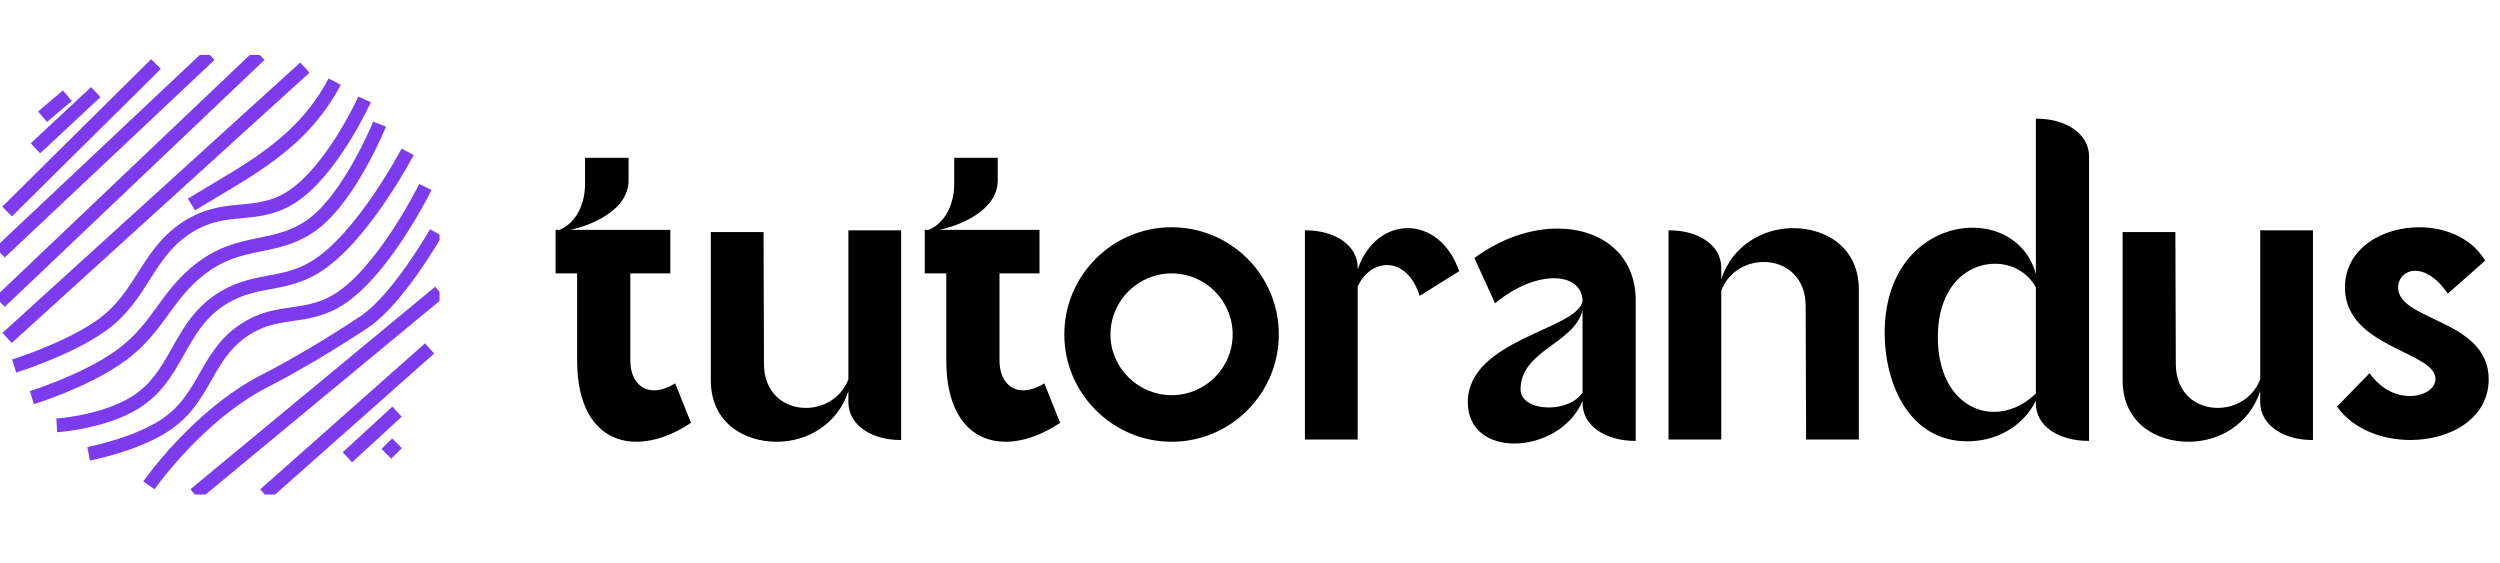
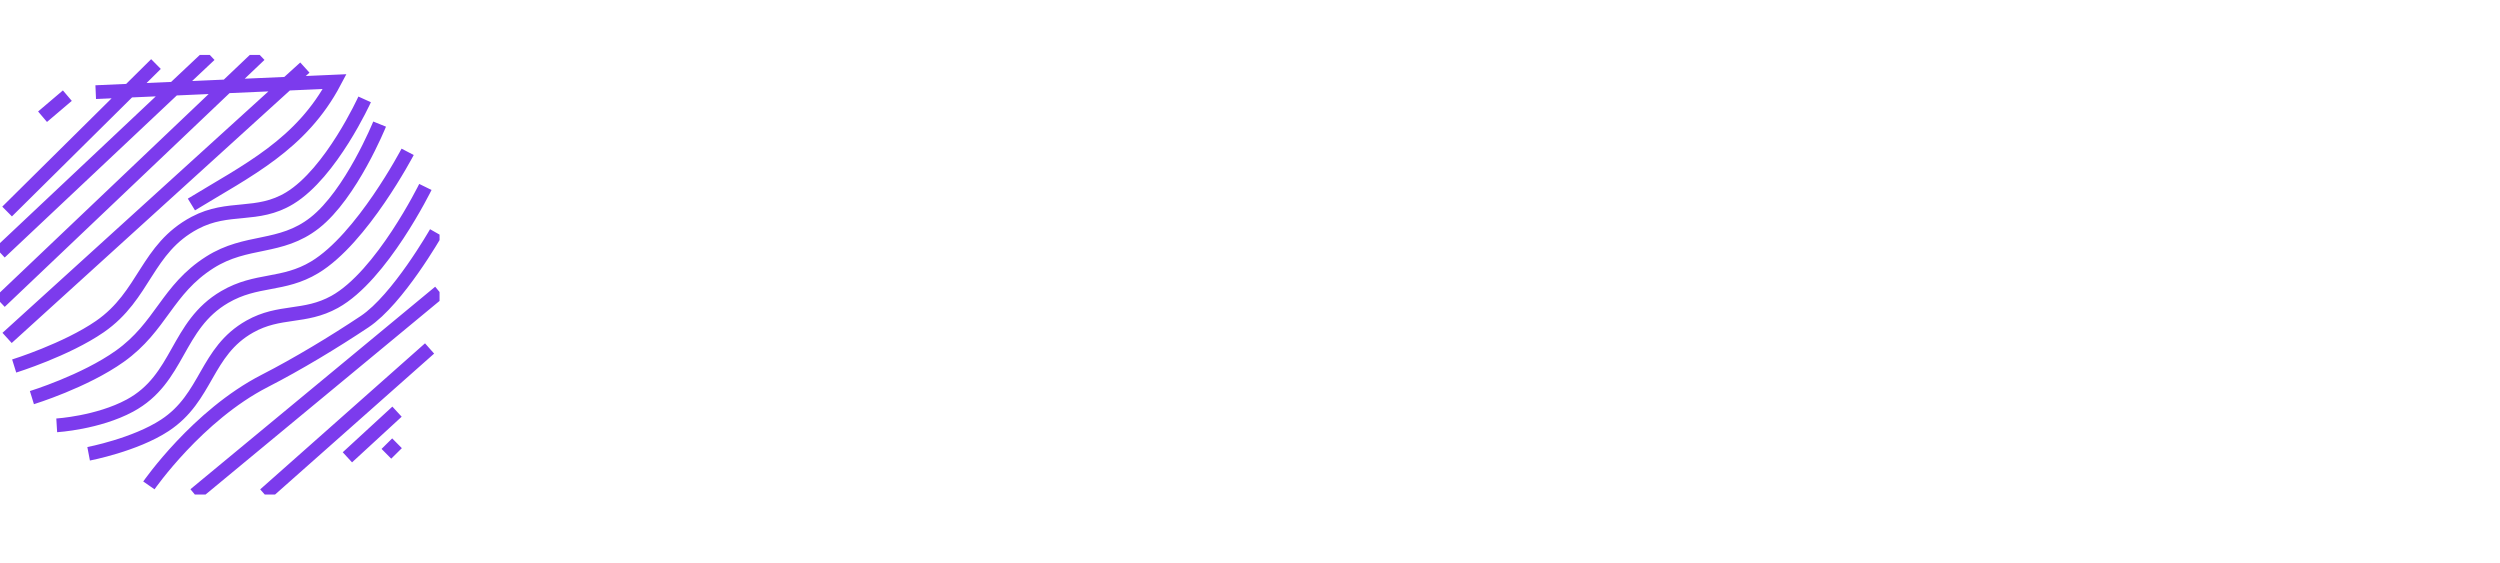
<svg xmlns="http://www.w3.org/2000/svg" width="182" height="41" viewBox="0 0 182 41" fill="none">
-   <path d="M49.152 27.904L50.304 30.784C48.96 31.68 47.584 32.16 46.336 32.16C43.936 32.16 42.016 30.368 42.016 26.24V19.904H40.448V16.736H40.736C41.984 16.192 42.592 14.816 42.592 13.376V11.488H45.76V13.12C45.76 15.328 43.008 16.416 41.504 16.736H48.8V19.904H45.888V26.24C45.888 27.584 46.592 28.416 47.616 28.416C48.064 28.416 48.608 28.256 49.152 27.904ZM61.762 16.768H65.602V32.032H65.538C63.458 32.032 61.762 30.944 61.762 29.28V28.48C60.962 30.912 58.754 32.16 56.546 32.16C54.178 32.16 51.746 30.784 51.746 27.68V16.896H55.586L55.618 26.496C55.618 28.64 57.122 29.696 58.658 29.696C59.906 29.696 61.218 29.024 61.762 27.616V16.768ZM76.027 27.904L77.179 30.784C75.835 31.68 74.459 32.16 73.211 32.16C70.811 32.16 68.891 30.368 68.891 26.24V19.904H67.323V16.736H67.611C68.859 16.192 69.467 14.816 69.467 13.376V11.488H72.635V13.12C72.635 15.328 69.883 16.416 68.379 16.736H75.675V19.904H72.763V26.24C72.763 27.584 73.467 28.416 74.491 28.416C74.939 28.416 75.483 28.256 76.027 27.904ZM85.29 16.544C89.61 16.544 93.098 20.032 93.098 24.352C93.098 28.64 89.61 32.16 85.29 32.16C81.002 32.16 77.482 28.64 77.482 24.352C77.482 20.032 81.002 16.544 85.29 16.544ZM85.29 28.768C87.754 28.768 89.738 26.784 89.738 24.352C89.738 21.888 87.754 19.904 85.29 19.904C82.858 19.904 80.842 21.888 80.842 24.352C80.842 26.784 82.858 28.768 85.29 28.768ZM98.839 19.616C99.511 17.632 100.983 16.608 102.487 16.608C103.991 16.608 105.495 17.632 106.231 19.744L103.351 21.536C102.871 20 101.911 19.296 100.983 19.296C100.119 19.296 99.287 19.872 98.839 20.864V32H94.999V16.768H95.063C97.143 16.768 98.839 17.824 98.839 19.488V19.616ZM119.081 21.888V32.096H119.017C116.905 32.096 115.209 31.008 115.209 29.344V29.184C114.377 31.2 112.169 32.288 110.249 32.288C108.425 32.288 106.857 31.328 106.857 29.28C106.857 24.704 114.857 24 115.209 21.92C115.209 20.864 114.345 20.256 113.129 20.256C111.913 20.256 110.345 20.832 108.841 22.08L107.337 18.784C109.289 17.344 111.433 16.64 113.385 16.64C116.521 16.64 119.081 18.464 119.081 21.888ZM115.209 28.576V22.592C114.601 25.024 110.697 25.504 110.697 28.352C110.697 29.216 111.689 29.664 112.745 29.664C113.705 29.664 114.729 29.312 115.209 28.576ZM135.324 21.088V32H131.484L131.452 22.272C131.452 20.128 129.948 19.072 128.411 19.072C127.164 19.072 125.852 19.744 125.308 21.152V32H121.468V16.768H121.532C123.612 16.768 125.308 17.824 125.308 19.488V20.32C126.108 17.888 128.316 16.608 130.556 16.608C132.892 16.608 135.324 17.984 135.324 21.088ZM148.276 8.64C150.388 8.64 152.084 9.728 152.084 11.392V32.096H152.02C149.908 32.096 148.212 31.04 148.212 29.376V29.184C147.252 31.072 145.332 32.128 143.22 32.128C139.028 32.128 137.204 28 137.204 24.224C137.204 19.04 140.564 16.576 143.604 16.576C145.684 16.576 147.604 17.728 148.212 19.936V8.64H148.276ZM148.212 28.64V20.928C147.636 19.84 146.484 19.2 145.236 19.2C143.252 19.2 141.076 20.8 141.076 24.544C141.076 28.128 143.028 29.984 145.172 29.984C146.196 29.984 147.316 29.536 148.212 28.64ZM164.543 16.768H168.383V32.032H168.319C166.239 32.032 164.543 30.944 164.543 29.28V28.48C163.743 30.912 161.535 32.16 159.327 32.16C156.959 32.16 154.527 30.784 154.527 27.68V16.896H158.367L158.399 26.496C158.399 28.64 159.903 29.696 161.439 29.696C162.687 29.696 163.999 29.024 164.543 27.616V16.768ZM174.584 20.928C174.584 23.392 181.176 23.232 181.176 27.616C181.176 30.464 178.392 32.032 175.48 32.032C173.432 32.032 171.32 31.264 170.136 29.6L172.504 27.168C173.368 28.384 174.488 28.832 175.448 28.832C176.472 28.832 177.304 28.288 177.304 27.584C177.304 25.568 170.712 25.312 170.712 20.928C170.712 18.112 173.4 16.544 176.12 16.544C178.04 16.544 179.96 17.344 180.92 18.976L178.2 21.376C177.368 20.16 176.504 19.712 175.832 19.712C175.096 19.712 174.584 20.256 174.584 20.928Z" fill="black" />
  <g clip-path="url(#clip0_272_29)">
-     <path d="M0.516 15.399L11.355 4.663M0 18.382L15.273 4M0 21.977L18.909 4M22.194 4.919L0.516 24.601M1.032 26.646C1.032 26.646 4.825 25.465 7.273 23.775C10.57 21.499 10.638 18.105 14.182 16.225C16.64 14.92 18.713 15.87 21.091 14.427C24.116 12.59 26.546 7.236 26.546 7.236M2.323 28.947C2.323 28.947 6.151 27.768 8.727 25.933C11.743 23.785 12.145 21.087 15.273 19.101C17.958 17.396 20.407 18.183 22.909 16.225C25.565 14.146 27.636 9.034 27.636 9.034M4.129 30.966C4.129 30.966 7.125 30.783 9.455 29.528C13.079 27.575 12.807 23.69 16.364 21.618C18.685 20.266 20.606 20.844 22.909 19.461C26.359 17.389 29.677 11.053 29.677 11.053M6.452 33.036C6.452 33.036 9.824 32.393 12 30.966C15.106 28.929 14.944 25.601 18.182 23.775C20.368 22.543 22.167 23.191 24.364 21.977C27.793 20.084 30.968 13.61 30.968 13.61M31.742 16.933C31.742 16.933 28.973 21.798 26.546 23.416C24.311 24.905 21.665 26.504 19.273 27.73C14.369 30.244 10.839 35.337 10.839 35.337M14.182 36L32 21.258M19.273 36L31.273 25.368M13.935 14.888C17.999 12.405 21.936 10.542 24.364 5.941M2.581 10.798L6.968 6.708M25.29 33.292L28.903 29.969M28.129 33.036L28.903 32.27M3.097 8.497L4.903 6.963" stroke="#7C3BED" />
+     <path d="M0.516 15.399L11.355 4.663M0 18.382L15.273 4M0 21.977L18.909 4M22.194 4.919L0.516 24.601M1.032 26.646C1.032 26.646 4.825 25.465 7.273 23.775C10.57 21.499 10.638 18.105 14.182 16.225C16.64 14.92 18.713 15.87 21.091 14.427C24.116 12.59 26.546 7.236 26.546 7.236M2.323 28.947C2.323 28.947 6.151 27.768 8.727 25.933C11.743 23.785 12.145 21.087 15.273 19.101C17.958 17.396 20.407 18.183 22.909 16.225C25.565 14.146 27.636 9.034 27.636 9.034M4.129 30.966C4.129 30.966 7.125 30.783 9.455 29.528C13.079 27.575 12.807 23.69 16.364 21.618C18.685 20.266 20.606 20.844 22.909 19.461C26.359 17.389 29.677 11.053 29.677 11.053M6.452 33.036C6.452 33.036 9.824 32.393 12 30.966C15.106 28.929 14.944 25.601 18.182 23.775C20.368 22.543 22.167 23.191 24.364 21.977C27.793 20.084 30.968 13.61 30.968 13.61M31.742 16.933C31.742 16.933 28.973 21.798 26.546 23.416C24.311 24.905 21.665 26.504 19.273 27.73C14.369 30.244 10.839 35.337 10.839 35.337M14.182 36L32 21.258M19.273 36L31.273 25.368M13.935 14.888C17.999 12.405 21.936 10.542 24.364 5.941L6.968 6.708M25.29 33.292L28.903 29.969M28.129 33.036L28.903 32.27M3.097 8.497L4.903 6.963" stroke="#7C3BED" />
  </g>
  <defs>
    <clipPath id="clip0_272_29">
      <rect width="32" height="32" fill="white" transform="translate(0 4)" />
    </clipPath>
  </defs>
</svg>